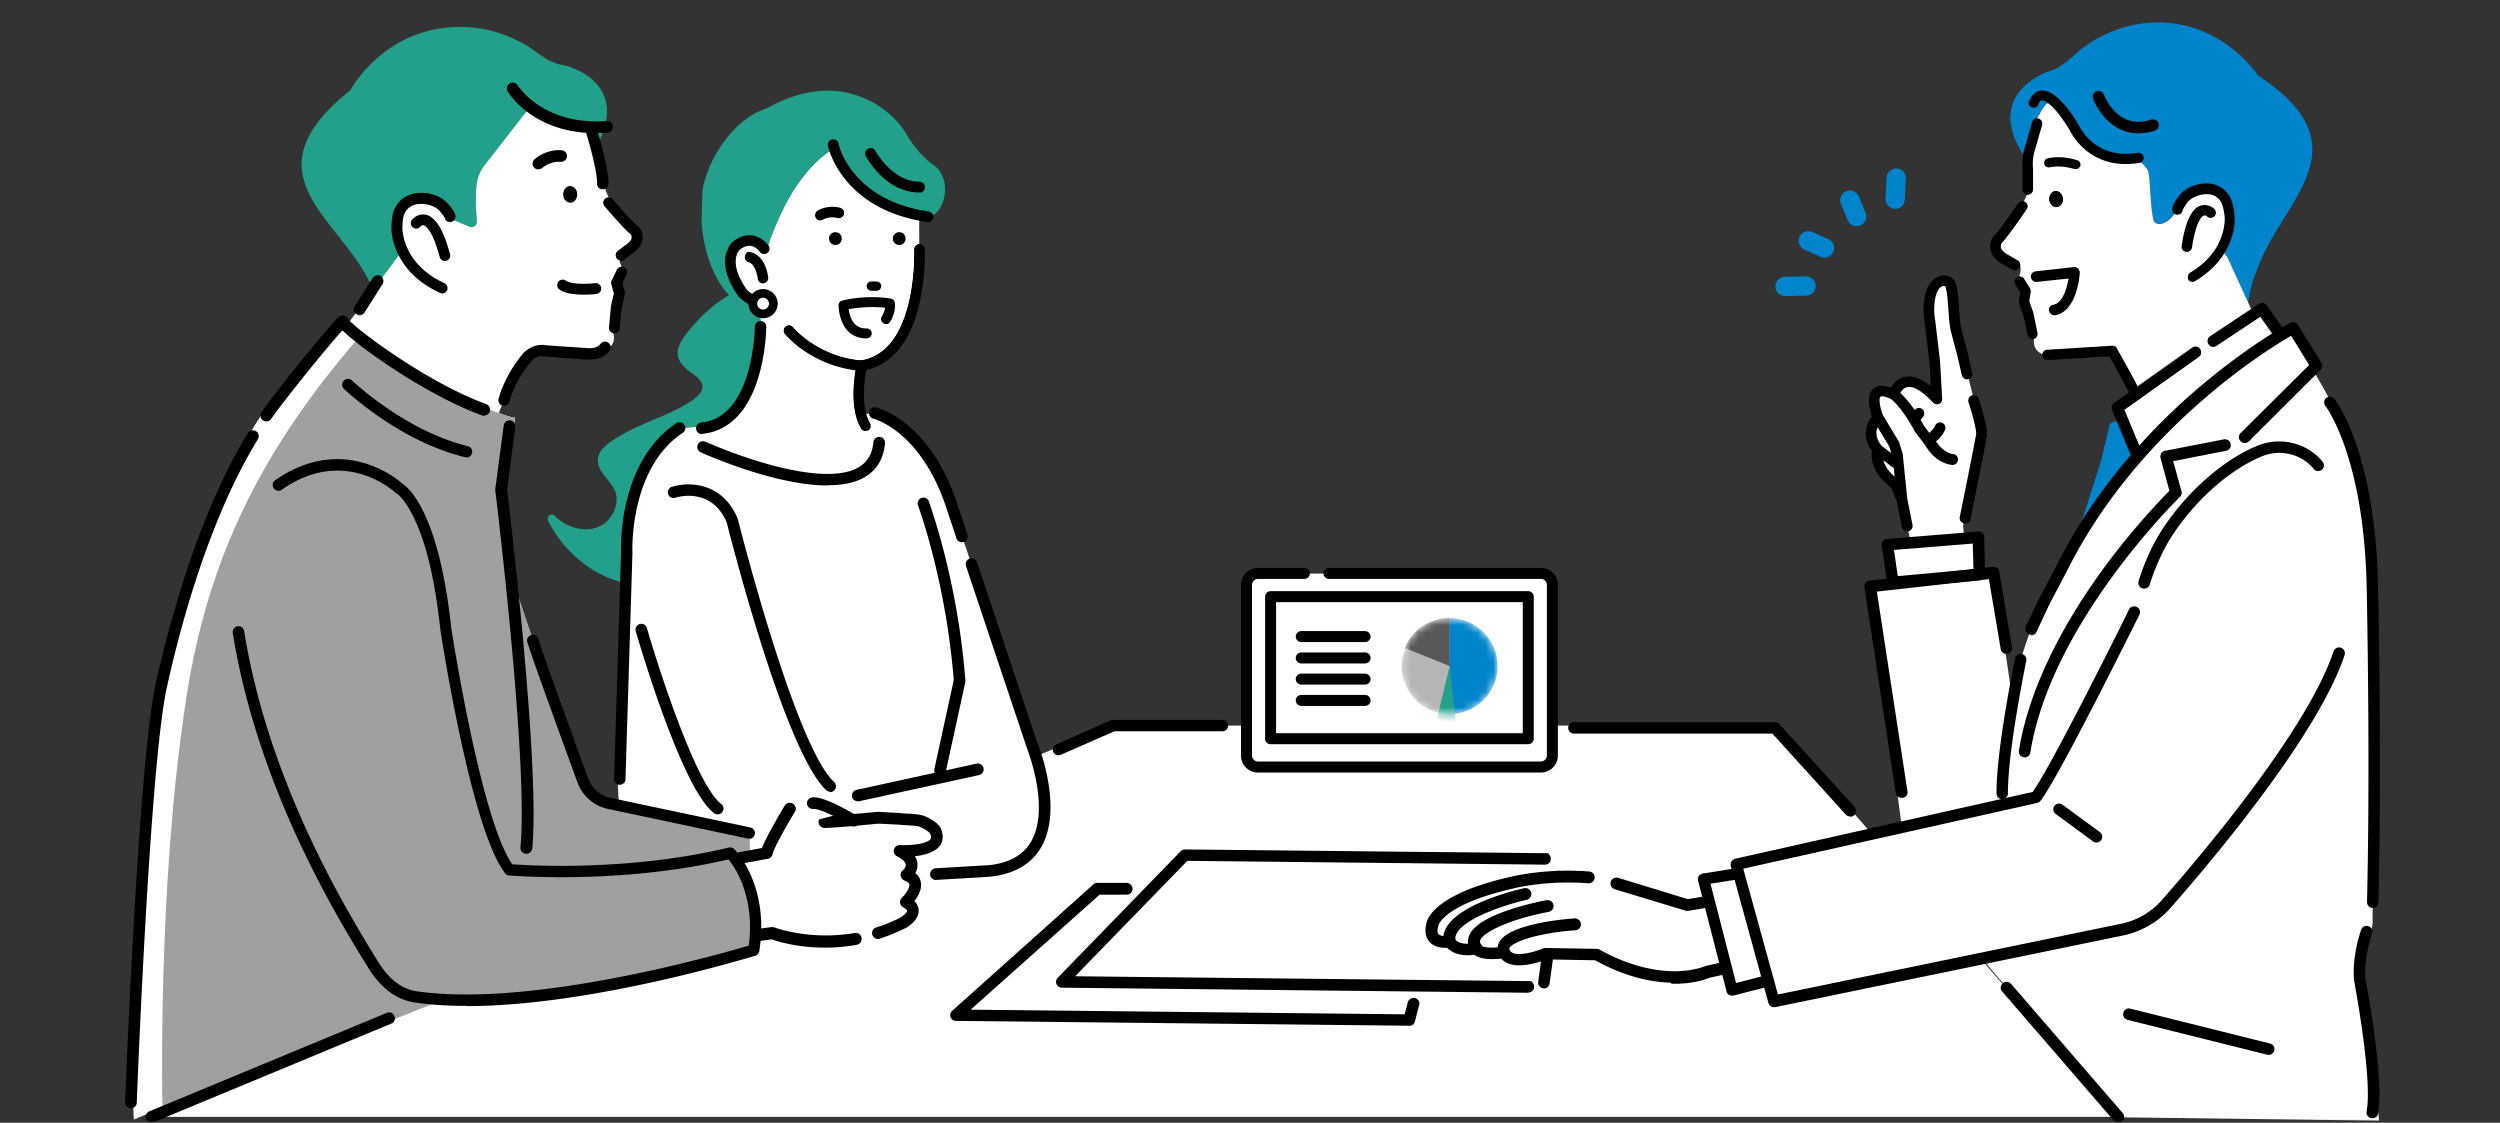
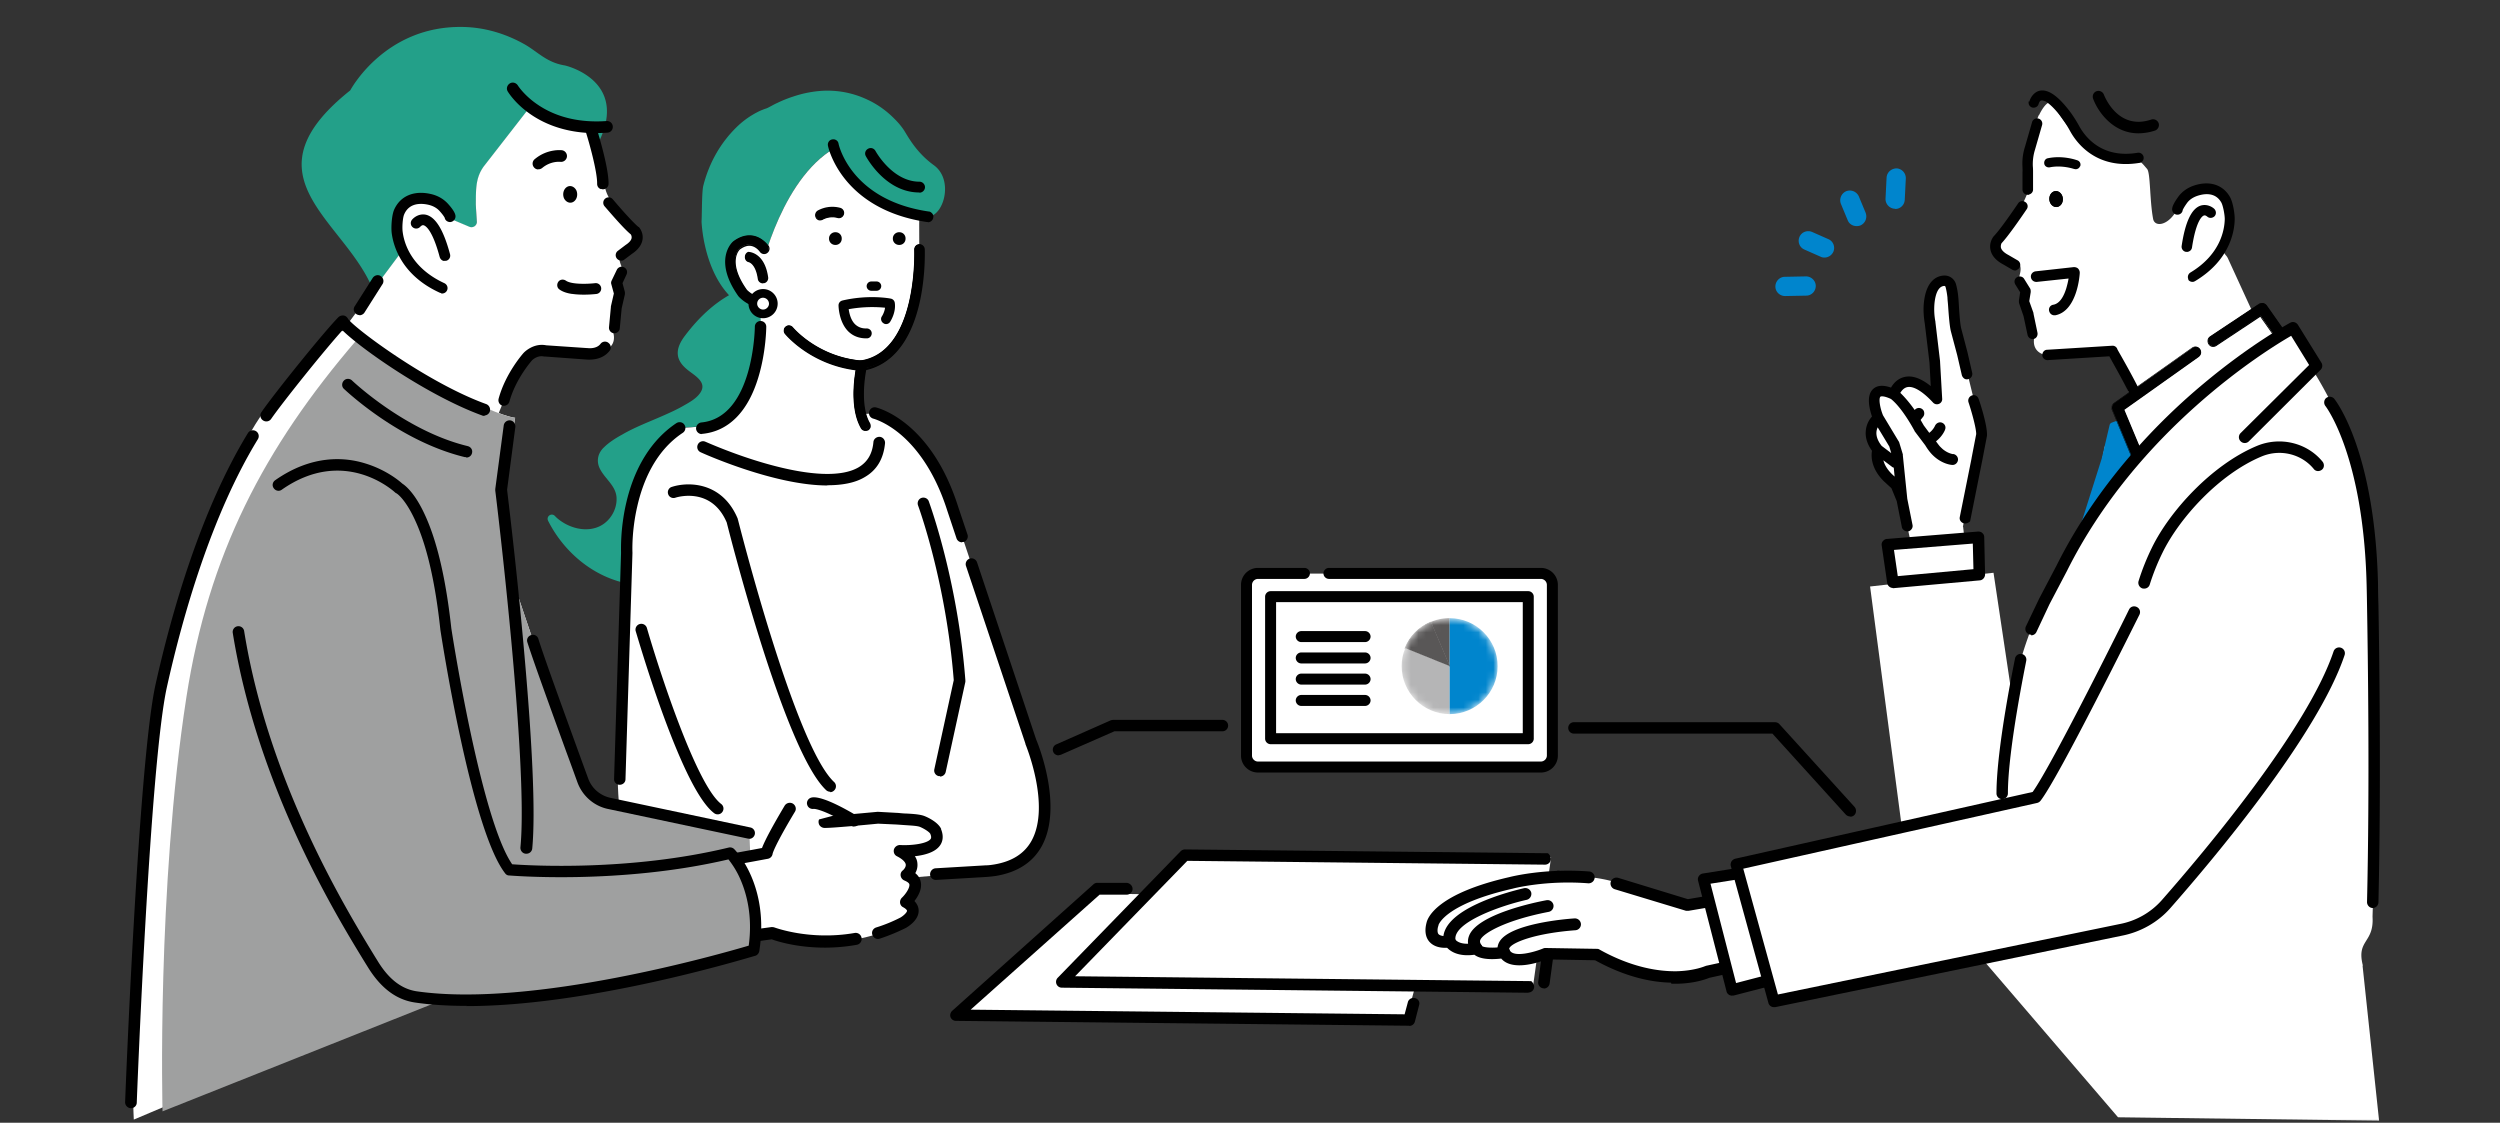
<svg xmlns="http://www.w3.org/2000/svg" width="334" height="150" fill="none">
  <rect width="100%" height="100%" fill="#333333" stroke="none" />
  <mask id="a" width="334" height="150" x="0" y="0" maskUnits="userSpaceOnUse" style="mask-type:alpha">
    <path fill="#CED4DA" d="M0 0h334v150H0z" />
  </mask>
  <g mask="url(#a)">
-     <path fill="#fff" d="M237.474 96.938h-89.042L20.248 149.21h262.749z" />
    <path fill="#fff" d="m207.229 114.504-2.429 17.34-15.702-.17-1.242 4.604-59.277-.622 18.159-16.266 7.088.084 5.083-5.422s48.32-.254 48.32.48z" />
    <path fill="#000" d="m204.208 132.631-62.327-.677a.77.77 0 0 1-.593-.255.78.78 0 0 1 0-1.044l16.464-16.945a.84.84 0 0 1 .565-.226l48.489.509c.763.677.283 1.525-.395 1.525l-47.783-.509-14.996 15.42 60.943.649c.763.678.283 1.525-.395 1.525z" />
    <path fill="#000" d="m188.306 137.038-60.604-.65a.77.77 0 0 1-.706-.48c-.113-.282-.028-.621.198-.847l18.893-16.916a.75.75 0 0 1 .536-.198h3.926c.423.057.762.396.762.819 0 .424-.367.763-.791.763h-3.614l-17.227 15.363 57.978.621.423-1.582c.085-.423.509-.677.932-.593s.706.48.593.904l-.565 2.203a.78.78 0 0 1-.762.621zM206.269 132.039h-.113a.77.77 0 0 1-.65-.875l1.921-14.177a.77.77 0 0 1 .875-.65.77.77 0 0 1 .65.876l-1.921 14.176a.784.784 0 0 1-.762.678zM247.186 109.082a.9.9 0 0 1-.564-.226l-9.828-10.845h-26.518a.76.76 0 0 1-.762-.762.76.76 0 0 1 .762-.763h26.857c.198 0 .423.085.565.226l10.053 11.071a.82.82 0 0 1 0 1.101.77.77 0 0 1-.536.226z" />
    <path fill="#fff" d="M197.262 126.708c.593 1.045 3.699.508 3.699.508.988 2.09 5.507.169 5.507.169l6.862.113c8.953 4.971 14.798 2.203 14.798 2.203l9.32-2.033c.141-6.185-3.502-8.331-3.502-8.331l-8.472 1.44-9.517-2.88a18 18 0 0 0-3.672-.706c-5.958-.452-10.448.762-10.448.762-9.998 2.288-10.449 5.479-10.449 5.479s-.989 2.711 2.315 2.344c0 0 .706 1.496 3.587.903z" />
    <path fill="#000" d="M200.932 128.008c-.31 0-.593-.198-.734-.508a1.93 1.93 0 0 1 .169-1.751c1.469-2.316 8.586-2.965 9.998-3.05a.81.81 0 0 1 .847.734.793.793 0 0 1-.734.847c-5.281.396-8.303 1.582-8.783 2.316-.085.113-.085.198-.028.339.169.395-.057.875-.452 1.017-.113.028-.198.056-.311.056z" />
    <path fill="#000" d="M197.231 127.499a.79.79 0 0 1-.621-.311c-.649-.876-.536-1.666-.339-2.175 1.102-2.852 8.783-4.462 10.336-4.744a.8.8 0 0 1 .932.621.8.8 0 0 1-.621.932c-5.733 1.102-8.783 2.852-9.15 3.756-.056.141-.085.339.141.65.254.367.198.847-.169 1.101a.77.77 0 0 1-.48.17z" />
    <path fill="#000" d="M193.646 126.596a.784.784 0 0 1-.763-.621c-.96-4.547 9.517-7.032 10.732-7.314a.824.824 0 0 1 .96.593.825.825 0 0 1-.593.96c-3.333.734-10.025 3.05-9.517 5.422a.8.8 0 0 1-.621.932h-.17z" />
    <path fill="#000" d="M223.241 131.283c-2.598-.056-6.043-.734-10.138-2.993l-6.495-.113c-.904.367-4.547 1.638-6.044-.113-.988.113-2.683.197-3.586-.509-2.09.283-3.163-.423-3.643-.932-1.102.057-1.921-.254-2.429-.875-.734-.932-.395-2.175-.311-2.513.17-.678 1.412-3.841 11.014-6.044.339-.085 4.801-1.214 10.703-.762a.79.79 0 0 1 .734.847.81.81 0 0 1-.847.734c-5.733-.452-10.138.706-10.166.734h-.029c-8.669 2.005-9.743 4.603-9.827 4.858 0 .056 0 .084-.029.141-.084.226-.169.791.029 1.045.197.226.706.339 1.44.254.367-.028.678.113.791.452.084.113.649.875 2.711.48a.8.8 0 0 1 .847.395c.198.226 1.525.339 2.881.113.367-.056.706.113.847.452.48 1.045 3.276.282 4.49-.226.113-.056.226-.056.311-.056l6.862.113c.141 0 .254.028.367.113 4.406 2.456 8.02 2.908 10.251 2.88 2.401-.056 3.813-.678 3.813-.678.056 0 .113-.056.169-.056l8.698-1.892c-.028-2.09-.536-3.869-1.496-5.31a6.4 6.4 0 0 0-1.384-1.524l-8.162 1.383h-.367l-9.517-2.88a.81.81 0 0 1-.536-.989.81.81 0 0 1 .988-.536l9.319 2.852 8.303-1.412a.87.87 0 0 1 .537.085c.169.084 4.066 2.457 3.897 9.037a.78.78 0 0 1-.621.762l-9.235 2.034c-.424.169-2.231.875-5.083.79z" />
    <path fill="#fff" d="m227.59 117.442 3.812 14.827 6.1-1.582-3.219-14.318z" />
    <path fill="#000" d="M231.403 133.029s-.254-.028-.396-.113c-.169-.113-.31-.282-.338-.452l-3.813-14.826a.74.74 0 0 1 .113-.593.79.79 0 0 1 .508-.339l6.722-1.073a.753.753 0 0 1 .847.593l3.219 14.29a.765.765 0 0 1-.536.903l-6.1 1.582h-.198zm-2.881-14.967 3.417 13.273 4.66-1.215-2.88-12.877z" />
-     <path fill="#0085CD" d="M272.379 15.38c.226-.508 1.327-2.57 1.977-1.384 3.417 6.27 8.952 8.218 10.477 7.512.932-.424 1.412.396 1.977 1.017.48.536.339 4.18.819 6.693.197 1.045 1.751.96 2.908-.763.594-.875 1.864-.932 2.599-.17l4.179 5.762s.226.282.311.452l2.711 5.902c.508-2.965.96-3.728 1.44-4.998 3.474-8.924 14.262-15.843-.141-25.36 0 0-5.253-8.134-15.335-6.92-2.88.34-5.619 1.497-7.963 3.22-1.554 1.13-2.599 2.683-4.858 3.276 0 0-9.121 3.135-2.457 12.059.254-2.966.819-4.999 1.384-6.326z" />
    <path fill="#23A089" d="M83.73 73.866s-.593-11.579 7.06-16.69l3.672-.283c1.525-.734 5.111-2.683 6.015-4.885 0 0 1.61-5.055 1.073-11.212l-.141-3.558s2.4-12.285 9.461-17.057c0 0 3.445 5.902 11.691 8.924.367-.311 1.017 0 1.695-.198 1.948-.48 3.078-4.97.508-6.834-2.457-1.78-3.53-3.982-4.039-4.745a9.4 9.4 0 0 0-1.186-1.412c-1.045-1.073-2.287-1.976-3.643-2.598a12.4 12.4 0 0 0-6.043-1.186 15 15 0 0 0-3.869.763 16.6 16.6 0 0 0-2.118.847c-.452.197-.96.508-1.384.706-.141.056-.339.113-.48.17-.282.112-.565.225-.819.366a11.4 11.4 0 0 0-2.542 1.78c-2.315 2.174-3.897 4.942-4.687 8.076-.198.82-.17 3.898-.226 4.745 0 0 .169 6.1 3.67 9.856-1.976 1.13-3.925 2.824-5.873 5.394-.622.819-1.186 1.835-.904 2.908.198.706.706 1.243 1.27 1.695.905.734 2.6 1.61 1.695 2.993-.508.791-1.44 1.3-2.23 1.751-.876.508-1.808.932-2.712 1.328-1.835.819-3.756 1.525-5.507 2.541-.875.48-1.779 1.045-2.485 1.751-.677.65-.96 1.553-.65 2.485.566 1.553 2.316 2.485 2.373 4.265.056 1.524-.847 3.05-2.203 3.727-1.581.791-3.53.424-4.998-.508-.396-.254-.735-.508-1.045-.847-.452-.452-1.186.056-.904.65 1.836 3.642 5.055 6.636 8.924 7.935.48.17.96.282 1.44.395l.17-4.01zM49.93 38.676l4.97-6.665.65.65 3.868-3.7 3.276 1.384a.736.736 0 0 0 1.017-.593l-.141-2.316c.056-2.061-.057-3.7 1.186-5.309l6.326-8.133c-.65.762 6.213 2.824 8.585 3.05l.282 2.033c4.18-8.387-4.49-10.336-4.49-10.336-2.372-.367-3.587-1.78-5.281-2.767-2.57-1.469-5.45-2.344-8.444-2.373-10.392-.14-14.94 8.472-14.94 8.472-13.752 10.958-2.06 16.69 2.373 25.191.254.508.508.932.762 1.44z" />
    <path fill="#fff" d="m253.288 81.971-1.13-9.093 12.115-1.073.678 7.116zM137.699 99.085l-10.392-31.121c-3.53-11.127-10.393-12.765-10.393-12.765l-1.751.141c-1.214-3.05-.028-6.523-.028-6.523 8.246-1.61 7.681-15.504 7.681-15.504-.028-3.672 0-4.067 0-4.067-8.444-2.994-11.974-9.037-11.974-9.037-7.031 4.773-9.46 17.057-9.46 17.057l.141 3.559c.565 6.156-1.073 11.211-1.073 11.211-.904 2.203-4.49 4.123-6.015 4.886l-3.672.282c-7.653 5.111-7.06 16.69-7.06 16.69l-1.186 26.885c0 2.033-.197 10.675 1.78 11.861l2.936 7.568 44.479-3.812c.395 0 .791-.056 1.214-.113 11.24-1.836 4.773-17.17 4.773-17.17z" />
    <path fill="#000" d="M82.774 104.846a.743.743 0 0 1-.734-.79l.932-30.19c0-.367-.113-3.162.677-6.608 1.102-4.829 3.418-8.528 6.722-10.731.367-.226.847-.141 1.073.226a.777.777 0 0 1-.226 1.073c-3.756 2.485-5.366 6.693-6.072 9.8-.79 3.388-.65 6.184-.65 6.212v.057l-.931 30.217c0 .424-.367.734-.763.734zM125.02 117.558a.77.77 0 0 1-.762-.735c0-.423.31-.79.734-.819l6.693-.395c.395 0 .763-.056 1.13-.113 2.372-.395 4.038-1.44 4.998-3.163 2.598-4.716-.79-12.85-.819-12.934v-.056l-7.935-23.722c-.142-.396.084-.848.48-.989s.847.085.988.48l7.908 23.694c.282.65 3.643 8.98.734 14.261-1.186 2.147-3.248 3.474-6.1 3.954a18 18 0 0 1-1.299.141l-6.693.396zM128.522 72.454a.78.78 0 0 1-.734-.536l-1.243-3.728c-1.751-5.507-4.349-8.557-6.213-10.138-2.005-1.695-3.643-2.118-3.643-2.118-.423-.113-.677-.509-.565-.932s.509-.678.932-.565c.311.085 7.343 1.864 10.958 13.273l1.242 3.7c.142.395-.084.847-.48.988-.084 0-.169.028-.254.028zM120.98 31.902c0 .48-.395.848-.875.82a.83.83 0 0 1-.819-.876c0-.48.423-.847.875-.82.48 0 .847.396.819.876M112.454 31.902c0 .48-.396.848-.876.82a.83.83 0 0 1-.819-.876c0-.48.424-.847.876-.82.48 0 .847.396.819.876M115.104 49.386h-.057c-6.467-.508-9.94-4.716-10.081-4.885-.198-.226-.142-.565.084-.763s.565-.141.763.085c0 0 3.332 4.01 9.319 4.49.311 0 .508.282.508.593 0 .282-.254.508-.536.508z" />
    <path fill="#000" d="M115.104 49.472h-.057c-6.495-.537-9.997-4.745-10.138-4.914-.113-.141-.169-.282-.141-.452 0-.17.113-.31.226-.424a.62.62 0 0 1 .875.085c.029.028 3.304 3.982 9.263 4.462.339 0 .621.34.593.678 0 .339-.31.593-.621.593zm-9.715-5.761s-.197.028-.282.113a.56.56 0 0 0-.17.31c0 .113 0 .226.085.34.141.169 3.587 4.348 10.025 4.857.255 0 .452-.17.481-.424a.466.466 0 0 0-.424-.48c-6.044-.48-9.348-4.49-9.404-4.519a.44.44 0 0 0-.339-.169z" />
    <path fill="#000" d="M115.105 49.439h-.057c-6.495-.509-9.997-4.745-10.138-4.914a.66.66 0 0 1-.141-.452c0-.17.084-.31.225-.424.255-.226.65-.17.876.085.028.028 3.304 3.982 9.291 4.462.169 0 .311.085.424.226a.52.52 0 0 1 .141.452c0 .31-.283.565-.621.565m-9.715-5.761s-.198.028-.283.113c-.084.084-.169.197-.169.31s0 .254.113.34c.141.168 3.587 4.348 10.025 4.856.254 0 .48-.169.509-.423 0-.113-.029-.254-.113-.34a.7.7 0 0 0-.311-.169c-6.043-.48-9.348-4.49-9.376-4.518a.46.46 0 0 0-.367-.17z" />
    <path fill="#000" d="M115.106 49.555h-.057c-6.523-.536-10.053-4.772-10.195-4.942a.67.67 0 0 1-.141-.508.63.63 0 0 1 .254-.48c.311-.254.735-.198.989.113.028.028 3.304 3.953 9.206 4.434.198 0 .367.113.48.254s.17.339.17.508a.71.71 0 0 1-.706.65zm-9.715-5.789s-.169.028-.226.085c-.085.056-.113.141-.141.254 0 .113 0 .198.085.282.141.17 3.558 4.321 9.969 4.83.084 0 .197 0 .282-.085.085-.057.113-.17.141-.254 0-.113 0-.198-.085-.283-.056-.084-.169-.113-.254-.141-6.071-.48-9.404-4.518-9.432-4.547-.085-.084-.17-.14-.282-.14z" />
    <path fill="#000" d="M115.613 57.403a.53.53 0 0 1-.481-.282c-1.779-3.079-.593-8.218-.564-8.444.056-.226.226-.368.451-.424 7.738-1.243 7.258-14.826 7.23-14.968 0-.31.226-.564.508-.564.311 0 .565.226.565.508 0 .141.141 3.671-.762 7.399-1.186 4.914-3.587 7.88-7.032 8.585-.226 1.158-.819 5.027.508 7.286a.545.545 0 0 1-.198.734.47.47 0 0 1-.282.085z" />
    <path fill="#000" d="M115.613 57.49a.6.6 0 0 1-.537-.311c-1.807-3.107-.621-8.275-.565-8.5.057-.255.254-.424.509-.48 7.653-1.215 7.173-14.742 7.173-14.883 0-.34.254-.622.593-.65.339 0 .621.254.649.593 0 .141.141 3.671-.762 7.427-1.158 4.914-3.615 7.908-7.032 8.642-.226 1.186-.791 4.97.508 7.173.17.31.085.678-.226.847a.56.56 0 0 1-.31.085zm7.173-24.626c-.254 0-.452.226-.452.48 0 .141.508 13.81-7.314 15.052a.42.42 0 0 0-.368.339c-.056.226-1.242 5.337.537 8.359.113.198.424.282.621.17a.46.46 0 0 0 .17-.622c-1.356-2.315-.735-6.213-.509-7.342 0-.029.029-.057.057-.057 3.389-.706 5.817-3.671 6.975-8.528.904-3.728.763-7.23.735-7.4a.465.465 0 0 0-.452-.451" />
    <path fill="#000" d="M115.615 57.49a.6.6 0 0 1-.537-.311c-1.807-3.107-.621-8.275-.565-8.472a.57.57 0 0 1 .508-.452c7.682-1.214 7.174-14.742 7.174-14.883 0-.339.254-.621.593-.65.339 0 .621.255.649.594 0 .14.141 3.671-.762 7.427-1.158 4.914-3.615 7.907-7.032 8.642-.226 1.186-.791 4.97.508 7.2a.52.52 0 0 1 .057.453c-.029.17-.142.282-.283.367a.57.57 0 0 1-.31.085m7.173-24.626c-.255 0-.452.226-.452.48 0 .141.508 13.781-7.315 15.024-.197.028-.338.17-.395.367-.056.226-1.242 5.337.537 8.387a.45.45 0 0 0 .395.226c.085 0 .17 0 .226-.056a.45.45 0 0 0 .226-.282.56.56 0 0 0-.057-.368c-1.355-2.315-.734-6.213-.508-7.342v-.057h.057c3.388-.706 5.817-3.67 6.975-8.528.904-3.728.762-7.258.734-7.4 0-.253-.226-.451-.48-.451z" />
    <path fill="#000" d="M115.615 57.576a.69.69 0 0 1-.593-.339c-1.807-3.106-.621-8.33-.564-8.557.056-.282.282-.48.564-.536 7.625-1.215 7.117-14.657 7.117-14.798 0-.396.282-.706.678-.735.367 0 .706.283.734.678 0 .141.141 3.7-.763 7.456-1.186 4.913-3.614 7.907-7.06 8.698-.226 1.186-.762 4.913.509 7.088a.87.87 0 0 1 .084.537c-.056.169-.169.339-.31.423a.75.75 0 0 1-.339.085zm7.173-24.626a.404.404 0 0 0-.395.396c0 .14.508 13.866-7.371 15.108-.169 0-.282.141-.31.283-.057.226-1.215 5.309.536 8.33.113.17.339.255.537.142a.44.44 0 0 0 .169-.226c0-.113 0-.198-.028-.282-1.356-2.316-.734-6.27-.537-7.4v-.056s.029-.056.085-.056h.057c3.36-.706 5.761-3.644 6.919-8.5.875-3.729.762-7.23.734-7.372 0-.197-.17-.367-.396-.367" />
    <path fill="#fff" d="M97.372 33.681s.085 7.456 6.382 6.467l.876-4.18s-4.265-7.455-7.286-2.315z" />
    <path fill="#000" d="M101.385 40.85c.423 0 .79-.113 1.157-.34a.595.595 0 1 0-.621-1.017c-.904.538-2.033-.536-2.203-.733-2.598-3.7-1.101-5.366-.932-5.564.565-.423 1.102-.593 1.582-.508.762.113 1.214.79 1.242.819a.6.6 0 0 0 .819.17c.283-.17.339-.537.17-.82-.028-.056-.734-1.1-2.005-1.327-.847-.141-1.695.113-2.542.734l-.028.029c-.113.084-2.627 2.4.762 7.201l.057.056s.452.509 1.101.876c.509.282.989.423 1.469.423z" />
    <path fill="#000" d="M101.384 40.992c-.48 0-.989-.14-1.525-.451-.65-.368-1.073-.82-1.13-.876 0 0-.028-.056-.056-.056-3.474-4.886-.848-7.258-.735-7.343l.029-.028q1.312-.975 2.626-.763c1.299.226 2.062 1.328 2.09 1.356.226.31.141.762-.198.988-.311.226-.762.142-.988-.197 0 0-.452-.65-1.158-.763-.452-.085-.96.085-1.497.48-.17.17-1.61 1.78.96 5.394.113.113 1.215 1.186 2.062.678a.9.9 0 0 1 .536-.085c.198.057.339.17.452.34.198.338.085.762-.254.988a2.3 2.3 0 0 1-1.214.338m-1.243-9.347c-.678 0-1.327.254-2.005.762-.113.085-2.57 2.316.79 7.032 0 0 0 .028.03.057.055.056.48.508 1.072.847.904.508 1.779.536 2.514.113.226-.141.31-.424.169-.65a.45.45 0 0 0-.282-.226.56.56 0 0 0-.367.057c-.989.593-2.147-.508-2.373-.734-2.682-3.785-1.101-5.536-.932-5.733.593-.452 1.158-.622 1.695-.537.791.141 1.299.847 1.299.847a.466.466 0 0 0 .678.113.467.467 0 0 0 .141-.65c-.028-.056-.706-1.044-1.921-1.27-.141 0-.282-.028-.451-.028z" />
    <path fill="#000" d="M101.92 37.749h.085a.55.55 0 0 0 .452-.65c-.48-3.248-2.429-3.304-2.513-3.304-.424.198-.48.819-.085 1.073h.056s1.102.141 1.412 2.4c.029.283.283.48.565.48z" />
    <path fill="#000" d="M101.919 37.86a.694.694 0 0 1-.677-.593c-.311-2.174-1.3-2.26-1.3-2.26h-.028l-.084-.056c-.226-.14-.34-.395-.311-.677 0-.255.17-.509.423-.622H100s2.146 0 2.626 3.39c.057.366-.197.733-.536.79h-.113zm-1.92-3.078c.198.028 1.186.31 1.497 2.457a.413.413 0 0 0 .508.367c.226-.028.395-.282.367-.508-.423-2.994-2.118-3.191-2.372-3.191-.141.084-.254.225-.254.395s.056.339.226.452h.028zM109.458 29.362a.55.55 0 0 1-.395-.31c-.169-.311-.056-.678.254-.82 1.553-.818 2.937-.338 2.994-.338.31.113.48.452.367.79a.62.62 0 0 1-.791.368c-.056 0-.96-.311-2.005.254a.56.56 0 0 1-.424.056" />
    <path fill="#000" d="M109.601 29.446h-.17c-.198-.056-.367-.17-.452-.367a.73.73 0 0 1 .283-.96c1.581-.847 2.993-.339 3.05-.339.367.141.564.537.423.904s-.536.565-.903.423c-.029 0-.932-.282-1.921.255a.75.75 0 0 1-.339.084zm1.609-1.61c-.508 0-1.186.114-1.864.48a.55.55 0 0 0-.226.707c.057.14.198.226.339.254 0 0 .254 0 .367-.057 1.074-.564 2.034-.282 2.09-.254.283.085.565-.056.65-.31a.56.56 0 0 0-.311-.678c-.028 0-.452-.141-1.045-.141M124.003 29.67h-.113c-11.353-1.667-13.217-9.856-13.273-10.195-.085-.396.169-.79.565-.847.395-.085.79.17.847.564.056.311 1.751 7.569 12.059 9.066.169 0 .31.113.423.226a.64.64 0 0 1 .17.593.725.725 0 0 1-.706.62z" />
    <path fill="#000" d="M122.816 25.715c-4.518 0-7.031-4.66-7.144-4.858-.198-.367-.057-.79.31-.988s.791-.057.989.31c0 0 2.231 4.095 5.874 4.095.395 0 .734.34.734.735a.75.75 0 0 1-.734.734z" />
    <path fill="#fff" d="M101.948 41.95a1.384 1.384 0 1 0 0-2.769 1.384 1.384 0 0 0 0 2.768" />
    <path fill="#000" d="M101.948 42.516a1.95 1.95 0 0 1-1.949-1.948c0-1.073.875-1.949 1.949-1.949 1.073 0 1.948.876 1.948 1.949a1.95 1.95 0 0 1-1.948 1.948m0-2.739a.79.79 0 0 0-.791.79c0 .424.367.791.791.791.423 0 .79-.367.79-.79a.81.81 0 0 0-.79-.791M117.112 38.848h-.706a.627.627 0 0 1-.621-.621c0-.34.283-.621.621-.621h.706c.339 0 .622.282.622.62a.627.627 0 0 1-.622.622M110.531 64.858c-7.032 0-16.436-4.207-16.916-4.433-.395-.17-.565-.622-.395-1.017a.766.766 0 0 1 1.016-.395c.029 0 3.813 1.722 8.247 2.965 5.732 1.61 9.968 1.779 12.228.452 1.186-.706 1.835-1.808 1.977-3.36.028-.425.423-.735.847-.707.423.028.734.424.706.847-.198 2.09-1.102 3.615-2.74 4.547-1.327.79-3.078 1.073-4.97 1.073zM93.76 57.993a.77.77 0 0 1-.763-.706.806.806 0 0 1 .706-.847c7.004-.678 7.145-12.68 7.145-12.793a.76.76 0 0 1 .762-.762.76.76 0 0 1 .763.762c0 .142-.029 3.36-1.045 6.721-1.384 4.632-3.982 7.258-7.512 7.597h-.085zM110.927 105.776a.8.8 0 0 1-.536-.197c-5.535-5.14-12.821-33.889-13.302-35.78-2.061-4.83-6.692-3.362-6.862-3.305-.395.141-.847-.085-.96-.48-.141-.395.085-.847.48-.96 2.146-.706 6.721-.735 8.811 4.236 0 .028 0 .084.028.113.085.31 7.597 30.189 12.85 35.074.31.283.339.791.028 1.102a.75.75 0 0 1-.565.254zM125.585 103.69h-.169a.764.764 0 0 1-.593-.903l2.598-11.918c-1.045-13.273-4.745-23.27-4.773-23.355-.141-.395.057-.847.452-.988s.847.056.988.452c.029.113 3.841 10.336 4.886 23.891v.226l-2.626 12.031a.784.784 0 0 1-.763.621zM115.728 45.205c-.96 0-1.751-.31-2.372-.904-1.299-1.27-1.328-3.417-1.328-3.501 0-.311.198-.565.509-.65 3.501-.819 6.354-.282 6.467-.254a.66.66 0 0 1 .536.536c.198 1.271-.536 2.43-.621 2.57-.198.311-.621.396-.904.17-.31-.198-.395-.621-.197-.904.113-.17.367-.65.423-1.158a17.8 17.8 0 0 0-4.857.198c.085.565.282 1.468.875 2.033.396.367.904.565 1.525.537.367 0 .678.282.678.65 0 .366-.282.677-.649.677h-.113z" />
    <path fill="#fff" d="M85.058 31.644c-.028-.564-.423-1.327-.819-1.694-3.981-3.813-3.332-5.479-3.473-5.338l-1.102-7.624c-2.372-.226-9.234-2.288-8.585-3.05l-6.325 8.133c-1.271 1.61-1.158 3.276-1.187 5.309l.142 2.316a.722.722 0 0 1-1.017.593l-3.276-1.384-3.869 3.7-.65-.65-11.69 15.673 21.49 12.285 3.615-8.84c.141-.253 2.428-3.303 2.23-3.501.453-.226.848-.396 1.13-.396l6.637.057c3.587 0 3.869-1.581 3.671-2.598a7 7 0 0 1 0-2.655l.085-.593c.056-.395.282-.988.48-1.327.339-.65.282-1.327.17-1.836a1.8 1.8 0 0 1 .112-1.157c.424-.932.142-1.639.142-1.639-.706-1.75.452-2.174.96-2.259.197-.028.395-.084.536-.197.537-.396.65-.791.593-1.356z" />
    <path fill="#fff" d="M60.15 28.933s0-.338-.903-1.27c-.48-.537-1.158-.876-1.864-1.045-1.186-.255-3.191-.311-4.039 1.722-.254.622-.338 2.034-.254 2.683.226 1.864 1.384 5.338 5.987 7.427l1.102-9.517z" />
    <path fill="#000" d="M58.936 39.157s-.141-.028-.198-.057c-5.196-2.372-6.212-6.382-6.41-7.992-.085-.762 0-2.287.31-3.05.791-1.835 2.599-2.654 4.886-2.146.904.198 1.666.621 2.26 1.242.705.763 1.072 1.356 1.072 1.751 0 .396-.31.735-.706.763-.367 0-.677-.226-.734-.565-.028-.056-.17-.339-.706-.932-.367-.395-.875-.678-1.497-.819-.903-.198-2.541-.31-3.219 1.3-.198.451-.282 1.722-.198 2.315.17 1.384 1.045 4.773 5.564 6.862.367.17.536.593.367.96-.141.311-.452.452-.763.424zM85.286 30.321l-.057-.056c-.564-.48-1.807-1.808-3.36-3.643a.72.72 0 0 0-1.017-.085.72.72 0 0 0-.085 1.017c.932 1.073 2.598 3.021 3.502 3.755a.7.7 0 0 1 .113.48c-.028.283-.31.622-.79.932l-1.046.791a.72.72 0 0 0-.14 1.017.76.76 0 0 0 .48.282c.197.029.366 0 .536-.14l1.017-.763c.847-.565 1.327-1.243 1.412-1.977.112-.904-.452-1.553-.509-1.61zM81.983 44.523a.745.745 0 0 1-.622-.79l.254-2.712v-.085l.396-1.722-.339-1.243c-.056-.17-.028-.339.056-.508l.678-1.412a.71.71 0 0 1 .96-.34c.368.17.509.594.34.96l-.537 1.159.31 1.158s.029.226 0 .367l-.423 1.835-.254 2.683c-.029.396-.396.678-.791.65zM76.447 39.272c-.65-.085-1.271-.282-1.695-.593-.339-.226-.395-.678-.17-1.017.227-.338.679-.395 1.018-.169.762.536 2.937.452 3.897.339a.73.73 0 0 1 .819.621.73.73 0 0 1-.622.82c-.254.027-1.779.197-3.19 0z" />
    <path fill="#000" d="M59.334 34.867c-.283-.028-.509-.254-.594-.537-1.016-3.784-1.948-4.18-2.146-4.236-.226-.056-.395.17-.424.17a.72.72 0 0 1-1.016.113.72.72 0 0 1-.113-1.017c.282-.339.96-.847 1.836-.678 1.299.283 2.372 2.005 3.247 5.281a.705.705 0 0 1-.508.876c-.113 0-.198.028-.282 0zM75.346 26.478c.254.537.819.763 1.27.48.452-.282.622-.931.396-1.496-.254-.537-.82-.763-1.27-.48-.453.282-.622.932-.396 1.496M80.286 25.236s.17.057.255.057c.423 0 .762-.339.762-.734.028-2.26-1.553-7.315-1.638-7.54-.113-.396-.536-.622-.96-.48-.395.112-.621.536-.48.96.452 1.412 1.581 5.393 1.553 7.06 0 .338.198.62.508.706z" />
    <path fill="#000" d="M79.017 17.78c-7.964-.254-11.042-5.337-11.184-5.563-.225-.367-.084-.847.283-1.073s.847-.085 1.073.282c0 0 .847 1.356 2.711 2.598 2.485 1.667 5.592 2.4 9.15 2.147a.765.765 0 0 1 .819.734.765.765 0 0 1-.734.819c-.735.056-1.44.056-2.118.056M71.9 22.638a.74.74 0 0 1-.564-.283.77.77 0 0 1 .113-1.1c1.695-1.413 3.558-1.187 3.615-1.187a.79.79 0 0 1 .678.875.79.79 0 0 1-.876.678c-.056 0-1.27-.141-2.428.82-.142.112-.34.197-.537.169zM48.035 42.097c-.283 0-.593-.17-.734-.537-.085-.226-.029-.48.112-.678l2.401-3.784c.254-.339.734-.452 1.073-.198a.783.783 0 0 1 .17 1.13l-2.4 3.784a.85.85 0 0 1-.65.31zM67.354 54.209h-.198c-.423-.113-.65-.537-.536-.96.932-3.417 3.276-6.044 3.36-6.129.057-.056 1.271-1.327 2.994-.988l5.394.367h.085s1.214.198 1.779-.565c.254-.338.762-.395 1.073-.113.339.255.395.763.113 1.074-1.073 1.355-2.88 1.157-3.22 1.13l-5.422-.396h-.113c-.875-.198-1.553.48-1.581.508 0 0-2.175 2.429-3.022 5.507a.755.755 0 0 1-.734.565z" />
    <path fill="#fff" d="M17.875 149.579S13.639 66.015 45.579 44.185c0 0 18.78 11.043 23.241 11.636l-1.496 10.138 1.496 12.51s8.953 26.829 10.139 28.015l21.152 4.773.311 7.145-27.14 7.737-8.359 3.502z" />
    <path fill="#9FA0A0" d="M21.715 148.506s-.79-29.68 3.191-55.38C27.843 74.15 35.214 59.889 47.668 45.4c0 0 16.69 9.828 21.152 10.421L67.324 65.96l1.496 12.51s8.953 26.828 10.139 28.015l21.152 4.772.31 7.145-27.139 7.738-9.121 5.45-42.446 16.888z" />
    <path fill="#000" d="M64.726 55.564s-.226 0-.31-.056c-7.09-2.57-16.07-8.811-18.668-11.381-2.428 2.683-8.02 9.658-9.517 11.832a.78.78 0 0 1-1.101.198.78.78 0 0 1-.198-1.101c1.666-2.429 8.303-10.675 10.28-12.68.17-.17.452-.254.706-.226a.8.8 0 0 1 .565.424c.65 1.1 10.562 8.556 18.469 11.409a.81.81 0 0 1 .48 1.016.79.79 0 0 1-.678.509zM17.564 148.057h-.141a.816.816 0 0 1-.706-.876c0-.084 1.75-45.326 4.066-55.746 2.146-9.63 6.044-23.27 12.341-33.578a.78.78 0 1 1 1.328.819c-6.185 10.11-10.026 23.552-12.144 33.07-2.315 10.335-4.038 55.52-4.038 55.605-.028.395-.339.678-.734.706zM70.318 114.056h-.084c-.424-.028-.735-.424-.706-.847 1.101-11.184-3.305-47.303-3.361-47.67v-.198l1.13-8.5a.79.79 0 0 1 .875-.678c.424.056.706.452.678.875l-1.101 8.388c.112 1.016 1.186 9.715 2.09 19.57 1.298 14.036 1.722 23.581 1.27 28.354a.77.77 0 0 1-.762.706z" />
    <path fill="#000" d="M100.138 112.046h-.17l-18.667-3.953c-1.892-.368-3.473-1.723-4.15-3.559-.481-1.327-.99-2.739-1.526-4.179-2.005-5.535-4.293-11.805-5.168-14.544a.74.74 0 0 1 .508-.96.74.74 0 0 1 .96.508c.848 2.683 3.135 8.952 5.14 14.487.537 1.469 1.045 2.881 1.525 4.18.48 1.327 1.638 2.287 2.994 2.57l18.667 3.953a.766.766 0 0 1 .593.904.784.784 0 0 1-.763.621zM62.269 61.071h-.17c-8.754-2.118-15.842-8.839-16.153-9.121s-.31-.791 0-1.102c.282-.31.79-.31 1.101 0 .057.057 7.117 6.75 15.448 8.755.423.113.678.508.565.932a.76.76 0 0 1-.763.593z" />
    <path fill="#fff" d="M272.379 15.38c-.762 1.836-1.553 5.027-1.525 10.082 0 .226-.028.452-.113.65-.395.931-1.638 3.67-3.586 5.422-.339.31-.537.734-.537 1.214 0 .565.311 1.299 1.497 1.78.169.056.339.112.536.112.509.028 1.667.31 1.187 2.062 0 0-.226.706.282 1.553.198.31.282.706.226 1.073-.057.48-.028 1.186.395 1.807.283.396.48.848.593 1.328l.142.451c.225.848.282 1.723.254 2.57-.057.989.452 2.4 3.784 2.034l5.45-.509a1.73 1.73 0 0 1 1.723 1.045l3.728 9.263c.367.932 1.468 1.328 2.372.847l14.403-7.794a1.674 1.674 0 0 0 .734-2.174l-6.27-13.669a1.6 1.6 0 0 0-.31-.452l-4.18-5.76c-.734-.763-2.005-.707-2.598.169-1.158 1.722-2.711 1.807-2.909.762-.48-2.541-.339-6.184-.819-6.693-.564-.621-1.045-1.44-1.976-1.017-1.554.706-7.089-1.242-10.478-7.512-.649-1.186-1.751.876-1.977 1.384z" />
    <path fill="#fff" d="M290.932 28.032s0-.31.706-1.327c.423-.565 1.016-.96 1.666-1.186 1.101-.367 3.021-.621 4.066 1.214.311.565.537 1.892.537 2.542 0 1.807-.763 5.253-4.942 7.738l-2.062-8.98z" />
    <path fill="#000" d="M292.399 37.38a.713.713 0 0 1 .226-.961c4.095-2.457 4.575-5.817 4.603-7.145 0-.593-.226-1.779-.452-2.203-.819-1.468-2.372-1.186-3.219-.903-.565.197-1.045.508-1.356.932-.451.621-.564.903-.593.96-.028.339-.31.593-.649.621-.396.028-.706-.254-.763-.65-.028-.395.254-.96.847-1.778.481-.65 1.187-1.158 2.006-1.44 2.118-.735 3.953-.142 4.885 1.524.396.706.621 2.175.621 2.88 0 1.554-.564 5.508-5.281 8.332l-.169.084a.7.7 0 0 1-.791-.31zM269.385 36.08c.169-.056.339-.169.423-.338a.696.696 0 0 0-.254-.96l-1.214-.706c-.593-.31-.932-.65-1.017-.989a1 1 0 0 1 .085-.593c.875-.932 2.485-3.247 3.361-4.546a.665.665 0 0 0-.198-.96.664.664 0 0 0-.96.197c-1.497 2.203-2.683 3.813-3.276 4.406 0 0-.028.056-.057.084-.056.085-.565.791-.339 1.751.17.763.763 1.412 1.723 1.92l1.214.707c.17.084.368.113.537.056zM275.541 26.988c-.169.536-.706.819-1.157.593-.481-.226-.706-.848-.537-1.384.169-.537.706-.82 1.158-.593.48.226.706.847.536 1.384" />
    <path fill="#000" d="M292.343 33.625a.665.665 0 0 0 .509-.565c.564-3.727 1.412-4.208 1.581-4.264.198-.085.395.113.424.113.282.282.706.254.988 0 .282-.282.254-.706 0-.988-.282-.283-1.017-.706-1.836-.452-1.214.395-2.061 2.174-2.541 5.394a.696.696 0 0 0 .593.79h.282zM275.541 26.99c-.169.536-.706.819-1.157.593-.481-.226-.706-.848-.537-1.384.169-.537.706-.82 1.158-.593.48.226.706.847.536 1.383M271.107 25.974a.67.67 0 0 0 .509-.678v-2.26c0-.225 0-.508-.029-.818a6.5 6.5 0 0 1 .283-2.203l.96-3.332a.698.698 0 0 0-1.327-.424l-.961 3.332a7.3 7.3 0 0 0-.338 2.711c0 .226.028.537 0 .678v2.344c0 .395.31.706.706.706h.169zM271.108 13.602c.169-.565.452-.904.706-1.13.197-.17.452-.31.762-.367 1.073-.17 2.316.678 3.813 2.598.508.65.96 1.356 1.412 2.175.734 1.327 2.937 4.349 7.794 3.53a.7.7 0 0 1 .791.565.7.7 0 0 1-.509.79h-.056c-5.733.932-8.387-2.654-9.263-4.264a16 16 0 0 0-1.299-2.005c-.988-1.27-1.666-1.78-2.033-1.977-.028 0-.085 0-.113-.028-.085-.028-.311-.113-.48-.028-.141.056-.226.282-.283.451-.056.226-.254.396-.48.452a.8.8 0 0 1-.367 0 .67.67 0 0 1-.452-.847zM287.176 57.628c.339-.085.565-.452.509-.82-.48-2.456-3.05-7.031-4.293-9.234-.226-.395-.452-.79-.508-.904a.67.67 0 0 0-.706-.48l-8.67.537c-.395 0-.678.367-.65.734 0 .395.368.678.735.65l8.218-.509c.084.17.226.396.367.678 1.101 1.977 3.699 6.58 4.151 8.811.085.367.452.621.819.537h.057zM271.702 45.289c.367-.085.564-.452.508-.82l-.537-2.57v-.084l-.564-1.581.197-1.215c0-.17 0-.338-.084-.48l-.791-1.27c-.198-.34-.622-.424-.96-.227-.339.198-.424.622-.226.96l.649 1.046-.169 1.13s0 .225.028.338l.593 1.723.537 2.513c.084.367.451.621.819.537h.028zM277.915 22.214a.606.606 0 0 0-.367-.79c-.085-.029-1.921-.707-3.954-.283-.339.056-.536.395-.48.734s.395.537.734.48c1.667-.339 3.248.226 3.276.226.057 0 .113.028.17.028.254 0 .508-.14.593-.395zM274.467 42.124c-.339 0-.621-.226-.706-.593a.67.67 0 0 1 .565-.819c.932-.17 1.44-1.27 1.723-2.174.141-.48.254-.96.31-1.327l-4.236.451c-.395.029-.734-.225-.791-.62-.056-.396.226-.735.622-.792l5.111-.565c.198 0 .424.057.565.198a.8.8 0 0 1 .226.565c0 .198-.311 5.112-3.276 5.676h-.141z" />
    <path fill="#fff" d="m285.963 55.565-4.744 4.038-3.05 15.137 10.392-11.805z" />
    <path fill="#0085CD" d="m286.273 59.548-1.638-3.559c-.113-.226-.368-.339-.593-.254l-1.921.734a.44.44 0 0 0-.282.34l-1.045 4.433-4.744 14.996c-.057.197-.001.423.169.536a.46.46 0 0 0 .254.085.36.36 0 0 0 .283-.113l4.462-3.558s.084-.085.112-.141l1.328-2.514s.028-.085.056-.141l1.328-7.314 2.174-3.022s.113-.31.057-.48z" />
    <path fill="#fff" d="m301.58 41.219-18.695 13.245 2.965 7.144 18.865-15.927z" />
    <path fill="#000" d="M285.85 62.318a.7.7 0 0 0 .452-.17l19.457-15.927c.283-.226.339-.65.142-.96l-3.135-4.462c-.226-.31-.65-.395-.96-.17l-6.496 4.321c-.31.226-.423.65-.197.989.226.31.649.423.988.197l5.902-3.953 2.344 3.36-18.215 14.911-2.4-5.732 9.997-7.089a.714.714 0 0 0 .169-.988.714.714 0 0 0-.988-.17l-10.449 7.4a.75.75 0 0 0-.254.847l2.965 7.144a.72.72 0 0 0 .48.424h.17z" />
    <path fill="#000" d="M285.651 62.376a.85.85 0 0 1-.536-.452l-2.965-7.145a.79.79 0 0 1 .254-.932l10.449-7.399a.8.8 0 0 1 .565-.14c.197.028.367.14.508.31.113.17.169.367.141.565s-.141.367-.311.508l-9.94 7.06 2.344 5.62 18.102-14.798-2.288-3.248-5.874 3.897c-.169.114-.367.142-.564.114-.198-.029-.367-.17-.48-.34-.113-.169-.142-.367-.113-.593.028-.197.169-.367.338-.48l6.496-4.32a.8.8 0 0 1 1.073.197l3.135 4.462a.784.784 0 0 1-.142 1.045l-19.457 15.928s-.311.17-.48.17h-.198zm16.182-21.66-6.495 4.32s-.226.226-.282.396c-.029.17 0 .339.084.48.085.141.226.226.396.282.169.028.339 0 .48-.085l5.902-3.953h.085l2.344 3.36v.085l-18.215 14.911h-.057s-.028 0-.056-.028l-2.401-5.733v-.085l9.997-7.088s.226-.254.254-.424a.59.59 0 0 0-.113-.48c-.084-.14-.254-.226-.423-.254a.6.6 0 0 0-.48.113l-10.449 7.4a.62.62 0 0 0-.226.762l2.965 7.145c.085.197.226.31.424.367s.395 0 .565-.113l19.457-15.928a.62.62 0 0 0 .113-.847l-3.134-4.462a.63.63 0 0 0-.509-.283c-.113 0-.254.029-.339.113z" />
    <path fill="#fff" d="M315.671 128.963c-.876-3.445 1.524-2.937 1.299-6.495l.423-14.431c0-1.977-.423-7.879-.423-7.879V73.894c0-12.482-8.134-24.682-8.134-24.682l-2.824-5.083c-28.297 14.685-36.006 43.942-36.006 43.942a48 48 0 0 0-1.243 4.688l-2.429-16.238-16.492 1.835 4.208 31.912-22.112 5.253 5.026 18.3 28.325-5.31v.142l17.679 20.615 34.877.452-2.203-20.672z" />
    <path fill="#000" d="M286.441 78.637s-.141 0-.226-.028a.8.8 0 0 1-.508-.96 31.4 31.4 0 0 1 1.807-4.519c2.344-4.8 7.936-11.013 14.007-13.555 3.107-1.3 6.722-.424 8.783 2.118.254.339.226.819-.113 1.073s-.819.226-1.073-.113c-1.638-2.005-4.49-2.711-6.975-1.666-5.733 2.4-10.986 8.274-13.217 12.821a30 30 0 0 0-1.722 4.293.755.755 0 0 1-.735.536z" />
    <path fill="#fff" d="M125.02 111.12s-1.328-2.061-5.197-1.694l-2.541-.141s-2.372.452-3.163.395c0 0-3.558-2.88-7.399-2.4l-.593-.198s-.085.141-.226.339c-.763 1.243-3.333 5.507-3.502 6.608 0 0-13.047 2.514-16.182 2.429l-.198 10.647 17.142-2.373s8.331 3.276 17.51-1.355c0 0 2.654-1.469.367-2.768 0 0 2.767-2.598.084-3.615 0 0 2.457-1.553-.536-3.106 0 0 5.394.113 4.405-2.739z" />
    <path fill="#000" d="M85.256 127.3s-.028-.169-.028-.254l.197-10.646c0-.198.085-.424.254-.565a.84.84 0 0 1 .565-.226c2.683.085 13.189-1.864 15.561-2.316.395-1.045 1.412-2.937 3.021-5.648a.815.815 0 0 1 1.102-.282c.367.226.508.706.282 1.073-2.09 3.473-2.909 5.224-2.993 5.648a.78.78 0 0 1-.622.649c-.508.085-11.465 2.203-15.56 2.401l-.17 8.952 16.211-2.231s.282 0 .395.057c.056 0 4.688 1.779 10.703.734a.797.797 0 0 1 .932.649.797.797 0 0 1-.65.932c-5.817 1.045-10.364-.367-11.352-.734l-16.945 2.344a.73.73 0 0 1-.62-.198.65.65 0 0 1-.227-.339zM125.754 110.777c-.423-.961-1.892-1.61-2.174-1.723-.593-.254-1.525-.311-2.485-.367-.396 0-.819-.057-1.186-.085h-.029l-2.541-.141h-.113c-2.147.198-4.519.424-5.874.508l-1.921.509c-.113.226-.084.508.029.734a.84.84 0 0 0 .621.395c.819.057 6.043-.452 7.229-.565l2.457.113c.396.029.819.057 1.215.085.762.057 1.609.085 1.976.254.65.283 1.243.706 1.328.904.197.452.084.621.056.678-.48.677-2.711.903-4.095.819a.85.85 0 0 0-.819.593c-.084.367.057.734.396.903.734.368 1.158.791 1.186 1.13s-.283.678-.395.763a.74.74 0 0 0-.283.734.82.82 0 0 0 .508.621c.255.113.593.282.65.508.085.481-.537 1.356-.988 1.78a.85.85 0 0 0-.255.677c.029.255.17.48.396.593.423.226.536.424.536.48 0 .226-.48.678-.875.904a20 20 0 0 1-3.248 1.327c-.423.142-.649.565-.508.989s.593.649.988.508a27 27 0 0 0 3.502-1.44c.283-.169 1.695-1.017 1.695-2.288 0-.367-.113-.818-.565-1.299.48-.621 1.045-1.581.847-2.541-.057-.367-.254-.791-.734-1.186.197-.339.339-.791.282-1.328a1.87 1.87 0 0 0-.339-.932c1.271-.141 2.711-.508 3.361-1.44.31-.423.565-1.186.113-2.231z" />
    <path fill="#000" d="M114.117 110.44s-.282-.028-.395-.113c-3.671-2.202-4.857-2.259-4.999-2.259-.367.057-.762-.141-.875-.536-.141-.396.113-.848.508-.961.509-.169 1.977-.056 6.157 2.429.367.226.48.678.254 1.045a.72.72 0 0 1-.65.367z" />
    <path fill="#9FA0A0" d="M97.601 113.939c-14.77 3.587-29.511 2.231-29.511 2.231-4.462-5.817-8.5-32.194-8.5-32.194-.82-7.54-2.203-12.115-3.446-14.855-1.496-3.275-2.824-3.925-2.824-3.925s-7.145-6.721-16.097-.452l-5.366 19.684c3.361 20.841 14.036 37.955 17.877 44.281 1.383 2.259 3.19 4.095 5.817 4.462 17.03 2.457 45.157-6.27 45.157-6.27 1.327-8.5-3.135-12.962-3.135-12.962z" />
    <path fill="#000" d="M62.356 134.387c-2.513 0-4.829-.142-6.919-.452-2.513-.367-4.603-1.949-6.354-4.829l-.282-.452c-3.954-6.439-14.403-23.581-17.707-44.112a.77.77 0 0 1 .65-.875.77.77 0 0 1 .875.65c3.248 20.22 13.612 37.164 17.51 43.546l.282.452c1.496 2.485 3.219 3.812 5.252 4.123 15.476 2.231 40.638-4.998 44.366-6.1.537-3.925-.282-6.891-1.045-8.698a11.7 11.7 0 0 0-1.666-2.824c-14.572 3.417-29.172 2.146-29.314 2.146-.226 0-.423-.141-.536-.31-4.547-5.903-8.472-31.46-8.642-32.562v-.028c-.678-6.297-1.807-11.211-3.389-14.6-1.327-2.88-2.456-3.559-2.485-3.559a.6.6 0 0 1-.17-.112c-.282-.255-6.833-6.185-15.136-.368-.339.255-.82.17-1.073-.197-.254-.34-.17-.82.197-1.073 4.886-3.418 9.263-3.107 12.06-2.231 2.767.847 4.546 2.344 4.913 2.683.395.254 1.694 1.242 3.05 4.236 1.638 3.558 2.796 8.641 3.502 15.08.113.762 3.953 25.501 8.133 31.545 2.288.169 15.702.96 28.918-2.231a.79.79 0 0 1 .734.197c.198.198 4.745 4.858 3.361 13.64-.056.283-.254.537-.536.622-.085 0-7.174 2.202-16.267 4.066-8.698 1.779-16.154 2.655-22.31 2.655zM267.493 106.764a.76.76 0 0 1-.763-.762c0-6.129 2.401-17.594 2.486-18.074a.765.765 0 0 1 1.496.31c0 .113-2.457 11.805-2.457 17.764a.76.76 0 0 1-.762.762" />
    <path fill="#fff" d="m262.241 70.396 2.175-11.607c.028-1.157 0-2.513 0-2.513l-1.582-6.439-1.609-6.128c-.226-.819-.339-1.553-.424-2.4-.056-.622.085-2.231 0-2.57-.113-.396-.904-1.186-1.299-1.158-1.299.084-1.553 3.163-1.694 4.377-.113.876-.057 1.78.113 2.655l.593 4.97.197 3.756c-4.32-4.603-5.676-.734-5.676-.734-3.982-1.864-2.287 3.332-2.287 3.332s-1.525 2.372.48 4.83c0 0-.622 1.722 1.299 3.586l1.045.932.762 1.835c-.198.65 1.638 8.388 1.638 8.388l7.117 2.118-.819-7.258z" />
    <path fill="#000" d="M264.332 53.276a.7.7 0 0 0-.367-.423.66.66 0 0 0-.565 0 .73.73 0 0 0-.395.931c.395 1.187 1.016 3.39 1.016 4.208l-.621 3.22v.028l-1.582 7.88a.68.68 0 0 0 .198.592.72.72 0 0 0 .537.226c.197 0 .423-.085.649-.282l1.638-8.19.621-3.248v-.084c.057-1.3-.96-4.434-1.101-4.801z" />
    <path fill="#000" d="M260.971 60.678s-.593-.056-1.243-.536c-.169-.114-.339-.283-.565-.509-.056-.056-.084-.113-.141-.17l-.254-.338s-.085-.113-.113-.17c.875-.677 1.214-1.525 1.214-1.581.142-.367-.056-.763-.423-.904s-.763.057-.932.424c0 0-.226.536-.763.932l-.734-.989s-.226-.395-.424-.734l.339-.424a.7.7 0 0 0 .142-.536.63.63 0 0 0-.255-.48.72.72 0 0 0-1.016.113c-.537-.763-1.215-1.61-1.921-2.288.17-.282.452-.65.904-.762.819-.198 2.062.536 3.474 2.061a.7.7 0 0 0 .79.17.68.68 0 0 0 .424-.706l-.282-4.942v-.057l-.622-5.224v-.057a8.7 8.7 0 0 1-.113-2.541c.113-.989.424-2.175 1.299-2.231.085 0 .142.056.17.14.113.424.198.904.254 1.413 0 .254.056.65.085 1.101.084 1.215.197 2.711.367 3.39l.847 3.19.621 2.683c.057.198.17.339.311.452a.6.6 0 0 0 .537.085.706.706 0 0 0 .536-.848l-.621-2.71-.847-3.22c-.142-.537-.255-2.09-.311-3.106-.028-.48-.056-.876-.085-1.13a9.5 9.5 0 0 0-.282-1.61c-.198-.762-.876-1.27-1.666-1.214-.848.056-2.288.593-2.627 3.502-.113.932-.056 1.948.113 2.965l.622 5.168.169 3.135c-1.299-1.045-2.485-1.469-3.53-1.215-.932.226-1.469.876-1.779 1.412-1.045-.367-1.864-.31-2.401.198-.932.875-.48 2.655-.141 3.671a3.2 3.2 0 0 0-.819 1.836c-.113.904.17 1.835.819 2.74-.141.818-.085 2.428 1.61 4.094l.988.904.706 1.722.678 3.418c0 .14.085.282.198.395a.76.76 0 0 0 .508.226h.113c.198 0 .367-.141.48-.283a.7.7 0 0 0 .141-.536l-.706-3.53-.593-5.79v-.14l-.48-1.582s-.028-.113-.085-.17l-2.089-3.473c-.424-1.045-.593-2.26-.339-2.485.056-.057.452-.142 1.412.31 1.581 1.271 3.106 4.208 3.134 4.236 0 .029.029.085.057.113l1.384 1.836c.254.424.536.819.847 1.158 1.327 1.412 2.739 1.468 2.796 1.468.395 0 .706-.31.734-.706a.747.747 0 0 0-.706-.762zm-9.574-1.101c-.875-1.102-.791-1.949-.536-2.485l1.553 2.57.254.875zm1.356 2.796s.169.084.254.112l.113 1.187-.367-.34c-.678-.677-1.017-1.327-1.13-1.835l1.158.876zM252.893 78.554a.785.785 0 0 1-.762-.65l-.735-5.026c-.028-.198 0-.424.17-.594.141-.169.339-.282.536-.282l12.172-.988c.226 0 .424.056.565.197a.71.71 0 0 1 .254.565l.113 4.97c0 .396-.311.763-.706.791l-11.551 1.045h-.084zm.141-5.083.509 3.501 10.11-.931-.085-3.418-10.562.848z" />
-     <path fill="#000" d="M254.023 106.57a.763.763 0 0 1-.762-.677l-4.18-27.478c0-.198.028-.424.169-.565.113-.17.311-.254.509-.283l16.492-1.835a.756.756 0 0 1 .847.65l1.695 10.081a.75.75 0 0 1-.621.876.75.75 0 0 1-.876-.622l-1.581-9.347-14.968 1.666 4.095 26.715a.75.75 0 0 1-.678.848h-.084zM279.919 112.556s-.198-.056-.283-.141l-4.998-3.671a.77.77 0 0 1-.17-1.073.77.77 0 0 1 1.073-.17l4.999 3.672a.77.77 0 0 1 .169 1.073c-.197.254-.508.367-.79.282zM20.248 149.972a.73.73 0 0 1-.707-.48.756.756 0 0 1 .424-1.017l31.714-13.16c.395-.17.847 0 1.017.424.17.395 0 .847-.424 1.016l-31.714 13.16s-.198.057-.282.057zM270.487 101.174h-.113a.77.77 0 0 1-.649-.875c.819-5.168 3.445-13.584 11.296-24.344a98 98 0 0 1 8.811-10.392l-1.186-4.377c-.056-.198 0-.424.085-.622.113-.169.31-.31.508-.338l7.879-1.525a.77.77 0 0 1 .904.62.77.77 0 0 1-.621.905l-7.06 1.383 1.101 4.01a.76.76 0 0 1-.198.763c-.169.17-17.226 16.803-19.994 34.171a.785.785 0 0 1-.763.649zM282.995 149.971a.82.82 0 0 1-.593-.254l-14.911-17.255a.77.77 0 0 1 .085-1.101.77.77 0 0 1 1.101.084l14.911 17.255a.77.77 0 0 1-.084 1.102.88.88 0 0 1-.509.197zM114.598 107.049a.79.79 0 0 1-.762-.593.794.794 0 0 1 .593-.932l16.04-3.502a.795.795 0 0 1 .932.593.794.794 0 0 1-.593.932l-16.04 3.502zM316.942 149.38h-.141a.77.77 0 0 1-.621-.904c.819-4.349-1.666-17.424-1.694-17.565v-.085c-.17-2.542.423-4.999.96-6.608a.776.776 0 1 1 1.468.508c-.48 1.468-1.045 3.699-.903 5.959.197 1.016 2.541 13.555 1.694 18.102-.057.367-.395.621-.763.621zM303.105 140.91h-.198l-18.667-4.66c-.424-.113-.678-.508-.565-.932.113-.423.509-.678.932-.565l18.667 4.66c.424.113.678.508.565.932a.78.78 0 0 1-.734.593z" />
    <path fill="#0085CD" d="M253.205 27.918c.678 0 1.243-.536 1.271-1.242l.141-2.824a1.31 1.31 0 0 0-1.214-1.356c-.706 0-1.299.508-1.355 1.214l-.142 2.825a1.31 1.31 0 0 0 1.215 1.355h.056zM248.064 30.207c.169 0 .339-.028.48-.085.65-.282.96-1.016.706-1.694l-.904-2.175a1.323 1.323 0 0 0-1.694-.706 1.324 1.324 0 0 0-.706 1.695l.904 2.174c.197.509.677.791 1.186.791zM238.491 39.552l2.824-.056c.707 0 1.271-.593 1.271-1.3 0-.705-.621-1.27-1.299-1.27l-2.824.056c-.706 0-1.271.593-1.271 1.3 0 .705.593 1.27 1.299 1.27M243.745 34.411c.48 0 .96-.282 1.186-.762.283-.65 0-1.412-.649-1.695l-2.175-.96c-.649-.282-1.412 0-1.694.65-.282.649 0 1.412.649 1.694l2.175.96c.169.085.339.113.508.113" />
    <path fill="#000" d="M285.681 17.81c-3.361 0-5.394-2.852-6.044-4.632-.141-.395.057-.847.452-.988a.775.775 0 0 1 .989.452c.084.198 1.863 4.829 6.325 3.332a.79.79 0 0 1 .989.48c.141.396-.085.848-.48.989a7.2 7.2 0 0 1-2.203.367zM95.876 108.799a.77.77 0 0 1-.48-.17c-1.892-1.44-4.208-5.987-6.947-13.527-2.005-5.535-3.502-10.76-3.53-10.816a.779.779 0 0 1 1.496-.424c1.638 5.677 6.609 21.011 9.941 23.553a.764.764 0 0 1 .141 1.073.75.75 0 0 1-.621.311" />
    <path fill="#fff" d="M205.871 76.635h-37.814c-.847 0-1.525.677-1.525 1.525v22.818c0 .847.678 1.525 1.525 1.525h37.814c.847 0 1.525-.678 1.525-1.525V78.16c0-.847-.678-1.525-1.525-1.525" />
    <path fill="#000" d="M205.872 103.21h-37.814a2.266 2.266 0 0 1-2.259-2.259V78.132a2.265 2.265 0 0 1 2.259-2.259h6.213c.395 0 .734.339.734.734a.75.75 0 0 1-.734.735h-6.213a.81.81 0 0 0-.791.79v22.819c0 .423.367.79.791.79h37.814a.81.81 0 0 0 .791-.79V78.132a.81.81 0 0 0-.791-.79h-28.325a.747.747 0 0 1-.734-.735c0-.395.338-.734.734-.734h28.325a2.265 2.265 0 0 1 2.259 2.26v22.818a2.266 2.266 0 0 1-2.259 2.259" />
    <path fill="#fff" d="M204.176 79.713h-34.425V98.69h34.425z" />
    <path fill="#000" d="M204.177 99.425h-34.425a.747.747 0 0 1-.734-.735V79.713c0-.396.338-.734.734-.734h34.425c.395 0 .734.338.734.734V98.69a.75.75 0 0 1-.734.735m-33.691-1.469h32.957V80.447h-32.957z" />
    <path fill="#000" d="M182.375 85.783h-8.528a.75.75 0 0 1-.735-.734c0-.396.339-.735.735-.735h8.528c.396 0 .734.34.734.735a.747.747 0 0 1-.734.734M182.375 88.637h-8.528a.75.75 0 0 1-.735-.735c0-.395.339-.734.735-.734h8.528c.396 0 .734.339.734.734a.747.747 0 0 1-.734.734M182.375 91.463h-8.528a.75.75 0 0 1-.735-.735c0-.395.339-.734.735-.734h8.528c.396 0 .734.339.734.734a.747.747 0 0 1-.734.735M182.375 94.314h-8.528a.75.75 0 0 1-.735-.734c0-.395.339-.734.735-.734h8.528c.396 0 .734.339.734.734a.747.747 0 0 1-.734.734M141.428 100.92c-.283 0-.593-.169-.706-.452a.765.765 0 0 1 .395-1.016l7.286-3.22s.198-.056.311-.056h14.6a.76.76 0 0 1 .763.762.76.76 0 0 1-.763.763h-14.431l-7.145 3.134s-.197.057-.31.057z" />
    <mask id="b" width="14" height="14" x="187" y="82" maskUnits="userSpaceOnUse" style="mask-type:luminance">
      <path fill="#fff" d="M193.673 82.621c-.875 0-1.694.17-2.513.508-1.638.678-2.768 1.864-3.446 3.502a5.9 5.9 0 0 0-.48 2.4c0 3.53 2.881 6.411 6.411 6.411s6.411-2.88 6.411-6.41-2.881-6.41-6.411-6.41z" />
    </mask>
    <g mask="url(#b)">
      <path fill="#595757" d="m193.674 88.993-2.514-5.903a6.35 6.35 0 0 1 2.514-.508z" />
-       <path fill="#595757" d="m193.731 89.25-2.627-6.157h.057a6 6 0 0 1 2.513-.536h.057zm-2.485-6.129 2.4 5.648v-6.128c-.847 0-1.61.17-2.4.48" />
      <path fill="#595757" d="m193.674 88.996-5.931-2.4c.65-1.638 1.808-2.796 3.445-3.502l2.514 5.902z" />
      <path fill="#595757" d="m193.758 89.112-6.1-2.457v-.057c.678-1.638 1.836-2.824 3.474-3.53h.056l2.542 6.016zm-5.959-2.542 5.79 2.344-2.429-5.76c-1.581.677-2.711 1.835-3.361 3.416" />
      <path fill="#B5B5B6" d="M193.673 88.996v6.41c-3.53 0-6.41-2.88-6.41-6.41 0-.875.141-1.581.48-2.4z" />
      <path fill="#0085CD" d="M193.673 88.997v-6.411c3.53 0 6.41 2.88 6.41 6.41s-2.88 6.411-6.41 6.411z" />
-       <path fill="#23A089" d="m191.95 96.115 1.723-7.117.875 7.681z" />
    </g>
    <path fill="#000" d="M271.363 84.797s-.225 0-.338-.085c-.396-.17-.537-.65-.368-1.017l1.78-3.727 2.315-4.406c5.564-11.155 13.753-19.401 19.656-24.315 6.382-5.337 11.381-8.02 11.578-8.133.367-.198.791-.057 1.017.282l3.135 5.055a.77.77 0 0 1-.113.96l-9.574 9.546a.767.767 0 0 1-1.101 0 .767.767 0 0 1 0-1.102l9.15-9.093-2.401-3.897c-3.473 2.005-20.559 12.595-29.963 31.431l-2.316 4.406-1.751 3.728a.77.77 0 0 1-.706.451zM316.998 121.31c-.424 0-.763-.367-.763-.791.367-15.786.113-32.956 0-39.62a261 261 0 0 0-.056-2.825c-.424-17.198-5.451-23.778-5.507-23.835-.254-.339-.198-.819.113-1.073.339-.254.819-.198 1.073.113.226.282 5.422 6.975 5.846 24.767 0 0 0 1.016.056 2.824.113 6.665.367 23.863 0 39.678a.78.78 0 0 1-.762.762M236.994 134.556a.756.756 0 0 1-.735-.565l-5.026-18.3c-.057-.198 0-.424.084-.593a.9.9 0 0 1 .481-.367l39.762-8.924c2.626-3.643 12.793-24.174 12.878-24.372.197-.395.649-.536 1.045-.338.395.197.536.65.339 1.044-.452.876-10.788 21.774-13.217 24.852a.83.83 0 0 1-.452.282l-39.254 8.783 4.631 16.803 45.637-9.404a9.97 9.97 0 0 0 5.62-3.163c5.761-6.551 19.514-22.903 22.988-33.295a.777.777 0 0 1 1.468.508c-3.558 10.675-17.481 27.224-23.298 33.832-1.667 1.892-3.982 3.191-6.467 3.671l-46.315 9.546z" />
  </g>
</svg>